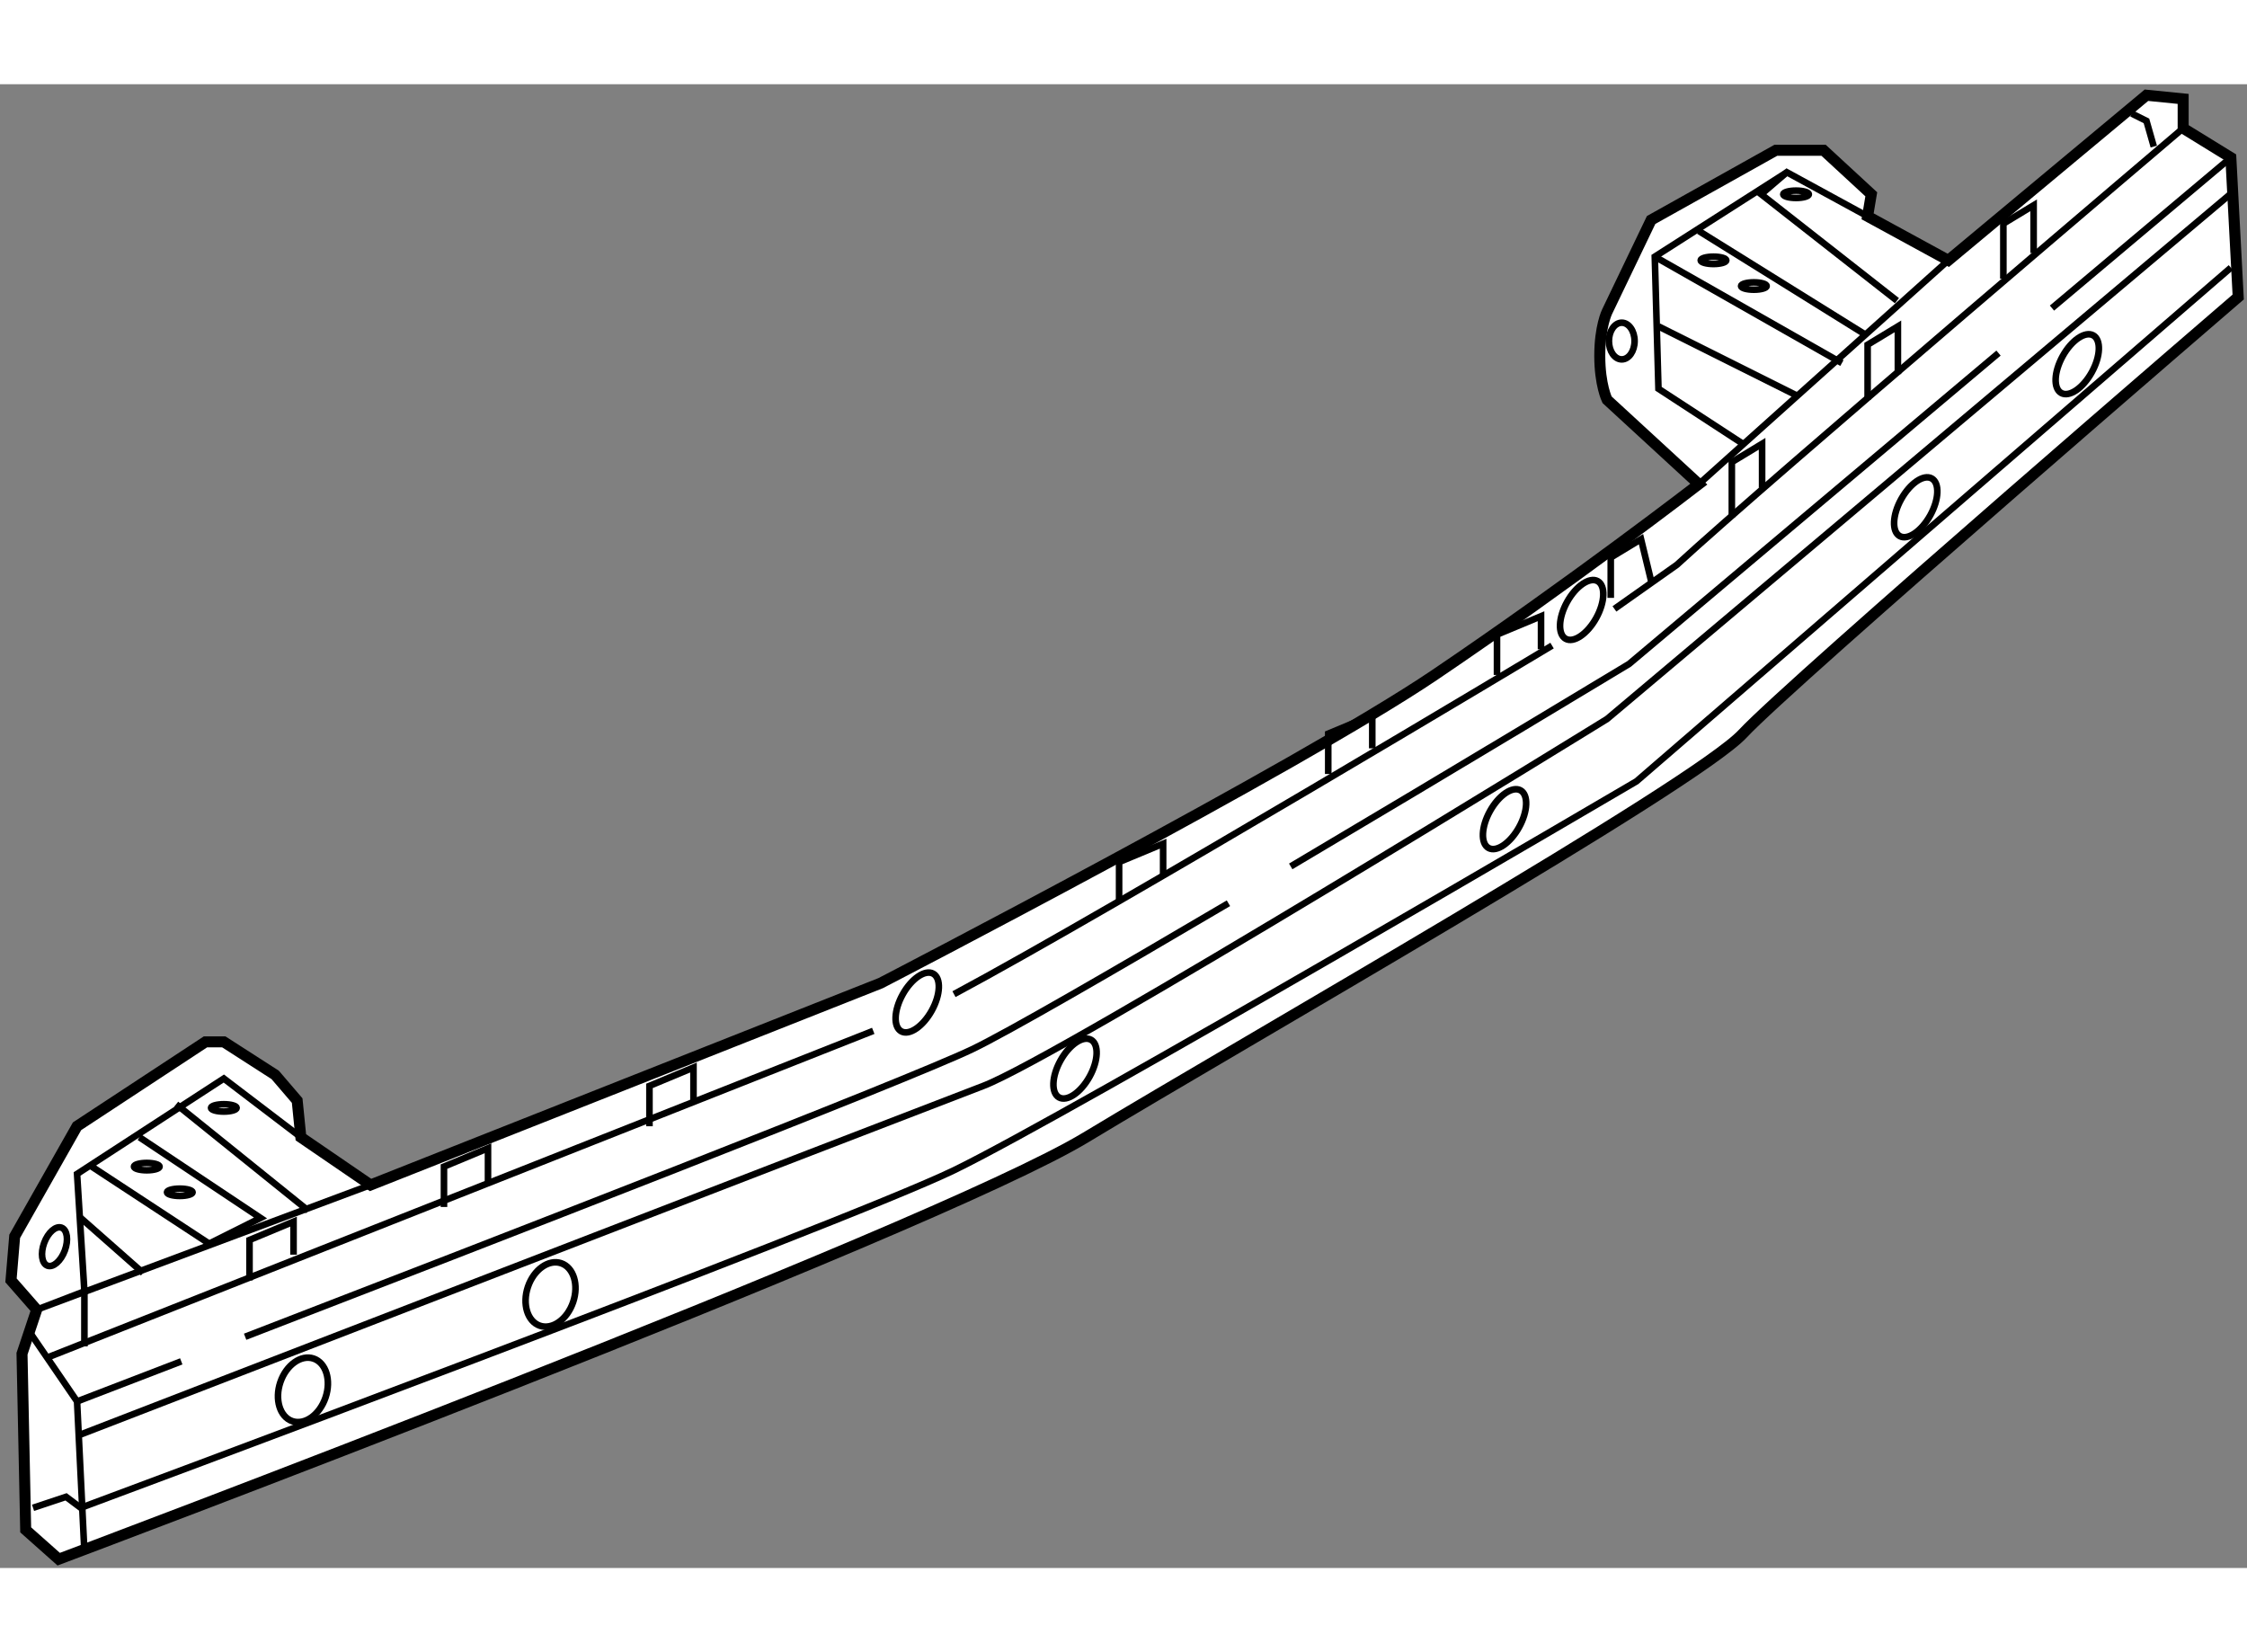
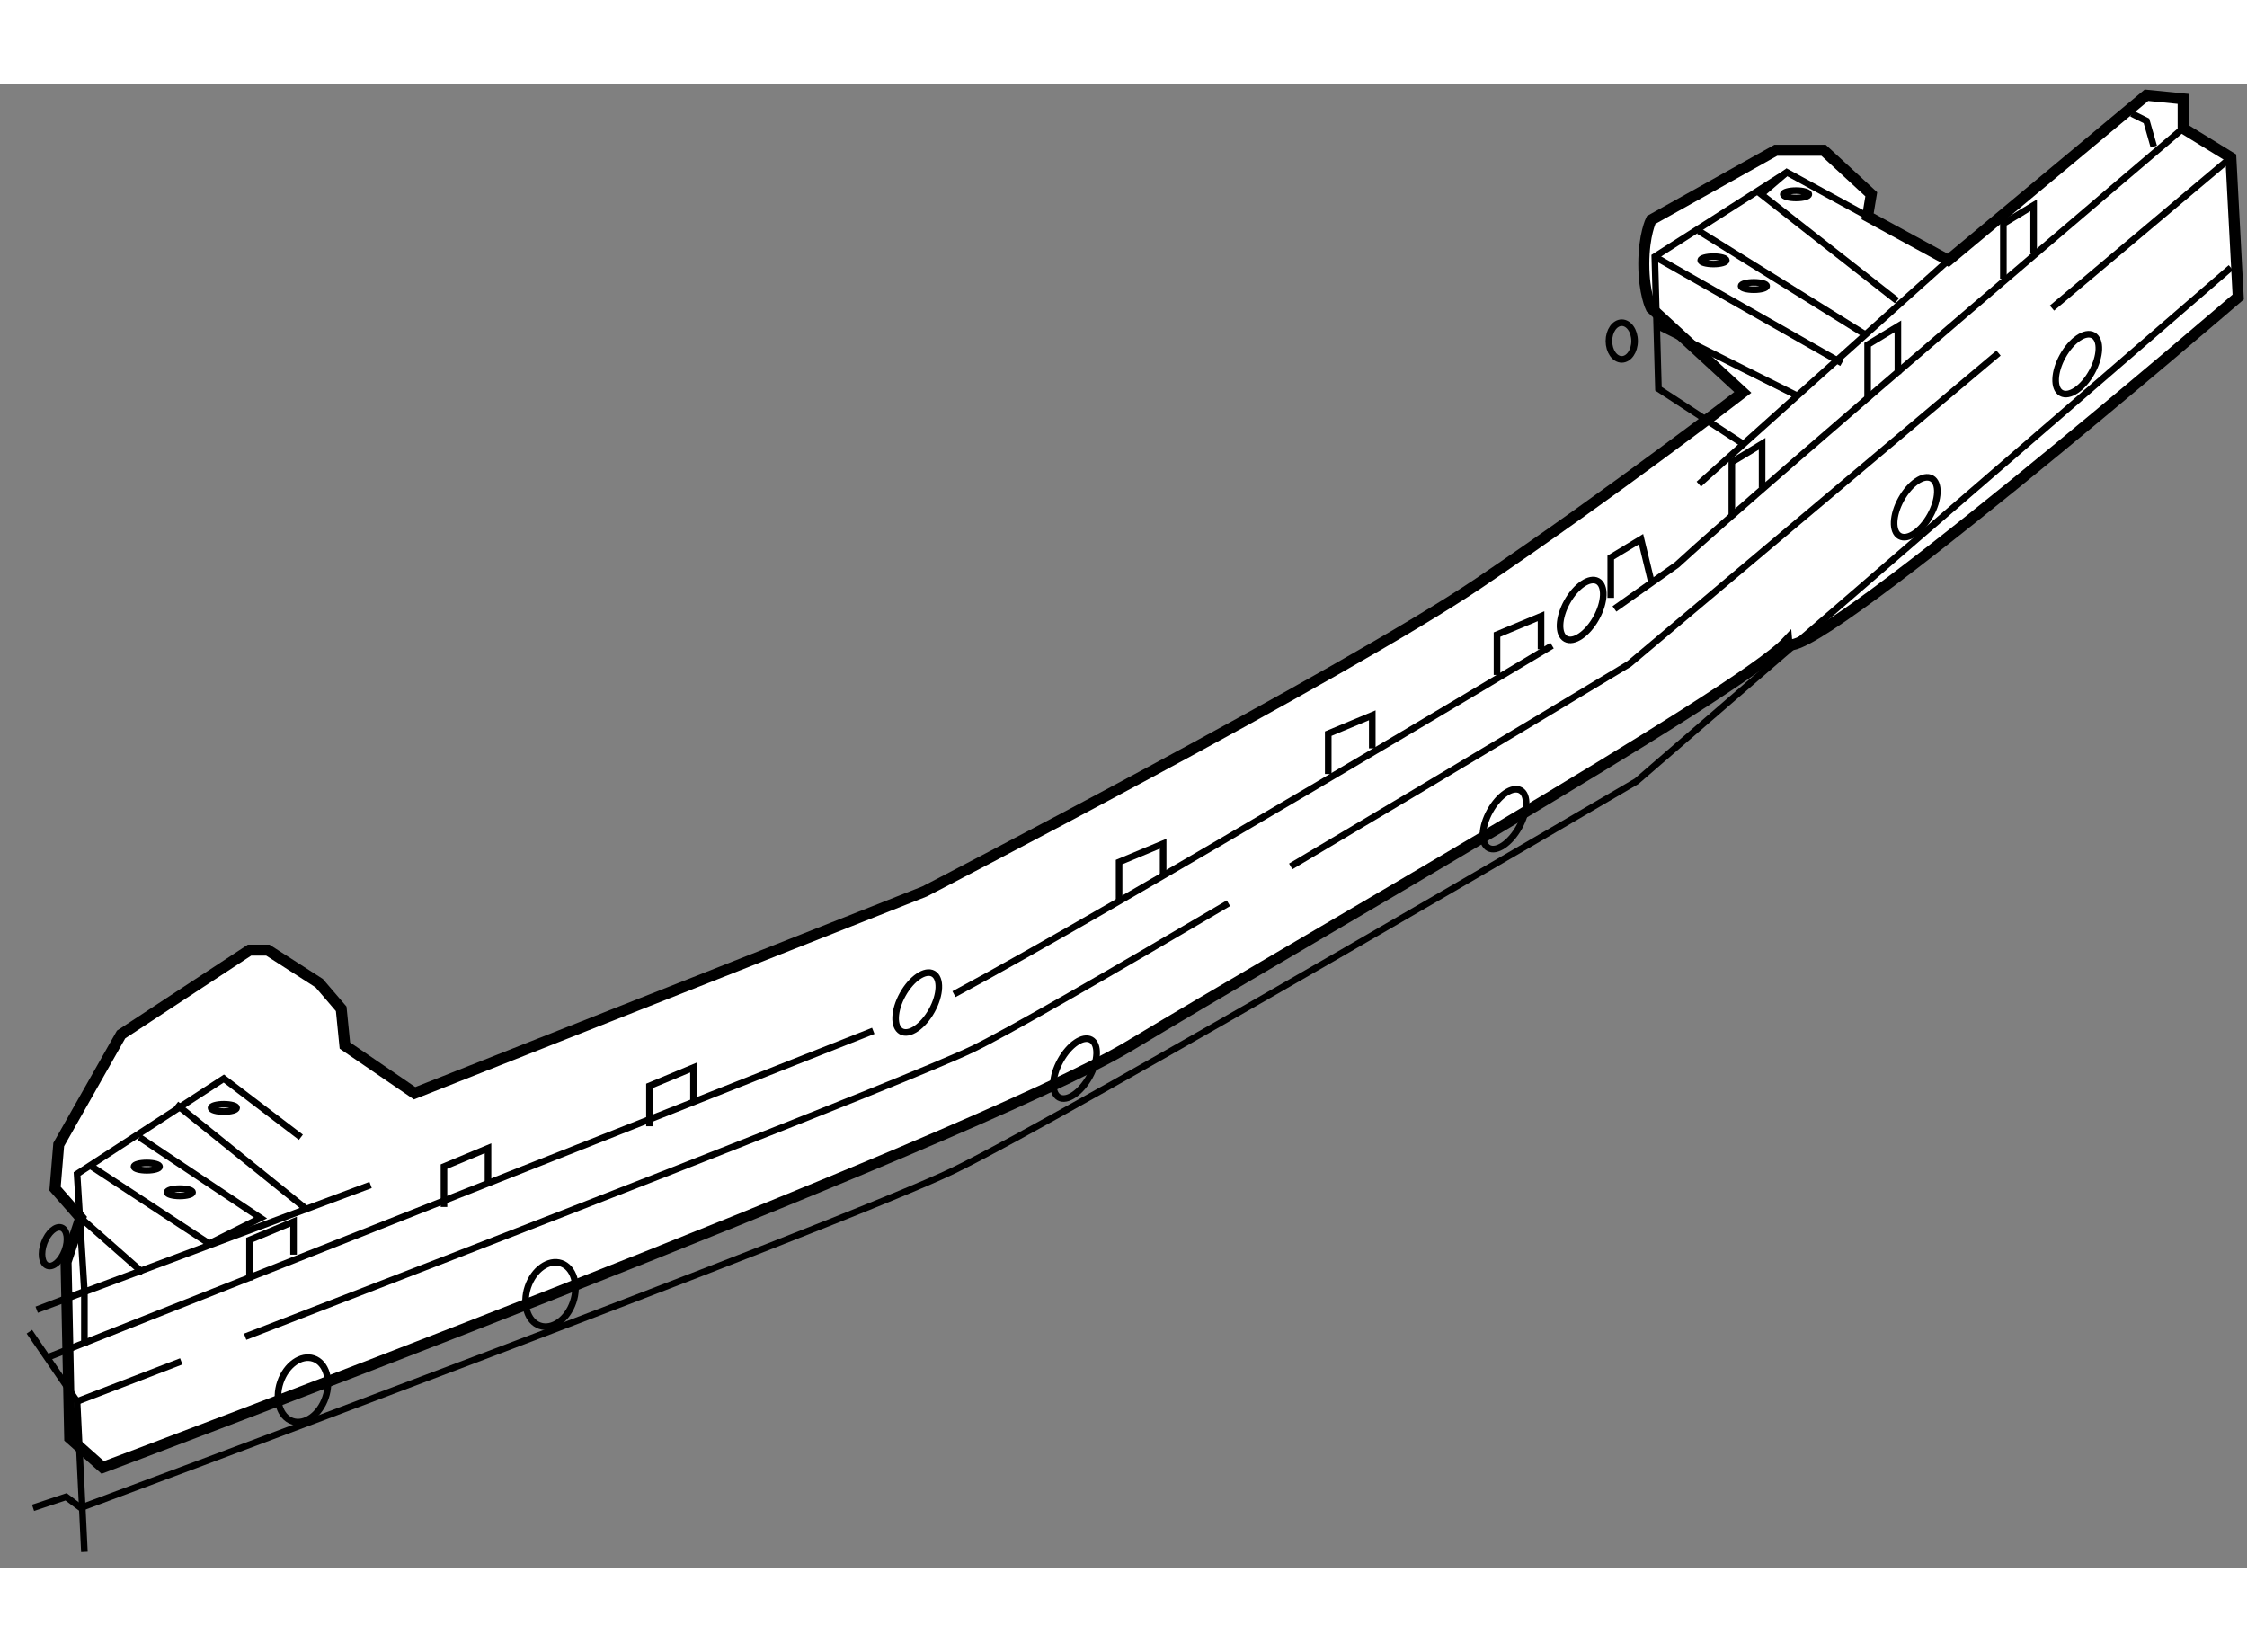
<svg xmlns="http://www.w3.org/2000/svg" version="1.1" x="0px" y="0px" width="244.8px" height="180px" viewBox="14.593 40.981 102.068 67.399" enable-background="new 0 0 244.8 180" xml:space="preserve">
  <rect x="14.593" y="40.981" width="102.068" height="67.399" fill="#808080" stroke="none" />
  <g>
-     <path fill="#FFFFFF" stroke="#000000" stroke-width="0.5" d="M116.261,50.647l-0.334-6.333l-2.166-1.333v-1.333l-1.667-0.167    l-9,7.5l-3.667-2l0.167-1l-2.167-2H95.26l-5.666,3.167l-2,4.167c0,0-0.333,0.667-0.333,2s0.333,2,0.333,2l4.166,3.833    c0,0-5.833,4.5-12,8.667s-25.167,14-25.167,14l-23.167,9.167l-3.167-2.167l-0.167-1.667l-1-1.167l-2.333-1.5h-0.833l-5.833,3.833    l-2.833,5l-0.167,2l1.167,1.333l-0.667,2l0.167,8l1.5,1.333c0,0,39.5-14.834,46.667-19.167c7.167-4.333,27.667-16,29.833-18.333    C95.927,68.147,116.261,50.647,116.261,50.647z" />
+     <path fill="#FFFFFF" stroke="#000000" stroke-width="0.5" d="M116.261,50.647l-0.334-6.333l-2.166-1.333v-1.333l-1.667-0.167    l-9,7.5l-3.667-2l0.167-1l-2.167-2H95.26l-5.666,3.167c0,0-0.333,0.667-0.333,2s0.333,2,0.333,2l4.166,3.833    c0,0-5.833,4.5-12,8.667s-25.167,14-25.167,14l-23.167,9.167l-3.167-2.167l-0.167-1.667l-1-1.167l-2.333-1.5h-0.833l-5.833,3.833    l-2.833,5l-0.167,2l1.167,1.333l-0.667,2l0.167,8l1.5,1.333c0,0,39.5-14.834,46.667-19.167c7.167-4.333,27.667-16,29.833-18.333    C95.927,68.147,116.261,50.647,116.261,50.647z" />
    <polyline fill="none" stroke="#000000" stroke-width="0.3" points="100.76,50.814 94.594,45.981 95.76,44.981 99.427,46.981   " />
    <polyline fill="none" stroke="#000000" stroke-width="0.3" points="95.76,44.981 89.76,48.814 89.927,54.814 93.76,57.314   " />
    <polyline fill="none" stroke="#000000" stroke-width="0.3" points="28.26,88.814 24.76,86.147 18.094,90.481 18.427,95.814     16.26,96.647 31.427,90.981   " />
    <line fill="none" stroke="#000000" stroke-width="0.3" x1="91.76" y1="47.647" x2="99.26" y2="52.314" />
    <line fill="none" stroke="#000000" stroke-width="0.3" x1="103.094" y1="48.981" x2="91.76" y2="59.147" />
    <line fill="none" stroke="#000000" stroke-width="0.3" x1="89.927" y1="51.981" x2="96.26" y2="55.147" />
    <line fill="none" stroke="#000000" stroke-width="0.3" x1="22.594" y1="87.314" x2="28.594" y2="92.147" />
    <polyline fill="none" stroke="#000000" stroke-width="0.3" points="20.927,88.814 26.427,92.48 24.094,93.647 18.76,90.147   " />
    <polyline fill="none" stroke="#000000" stroke-width="0.3" points="15.927,97.647 18.094,100.814 18.427,107.647   " />
    <path fill="none" stroke="#000000" stroke-width="0.3" d="M113.761,42.981c0,0-18.834,16-23.001,19.833l-2.833,2" />
    <path fill="none" stroke="#000000" stroke-width="0.3" d="M85.094,66.481c0,0-20,12-27.167,15.833" />
    <line fill="none" stroke="#000000" stroke-width="0.3" x1="54.26" y1="83.981" x2="16.76" y2="98.814" />
    <line fill="none" stroke="#000000" stroke-width="0.3" x1="107.802" y1="51.15" x2="115.927" y2="44.314" />
    <path fill="none" stroke="#000000" stroke-width="0.3" d="M73.223,76.511c7.657-4.539,15.371-9.197,15.371-9.197l16.78-14.12" />
    <path fill="none" stroke="#000000" stroke-width="0.3" d="M25.728,97.876c10.938-4.22,30.084-11.646,33.033-13.062    c1.599-0.768,6.366-3.524,11.633-6.63" />
    <path fill="none" stroke="#000000" stroke-width="0.3" d="M18.094,100.814c0,0,1.837-0.705,4.733-1.82" />
    <line fill="none" stroke="#000000" stroke-width="0.3" x1="89.76" y1="48.814" x2="98.26" y2="53.647" />
-     <path fill="none" stroke="#000000" stroke-width="0.3" d="M18.26,102.314c0,0,37.5-14.5,41-15.833s28.333-16.667,28.333-16.667    l28.5-24" />
    <path fill="none" stroke="#000000" stroke-width="0.3" d="M16.094,105.647l1.5-0.5l0.667,0.5c0,0,34.5-12.833,39.667-15.333    c5.167-2.5,31-17.667,31-17.667l27-23.333" />
    <ellipse transform="matrix(-0.947 -0.322 0.322 -0.947 22.895 204.412)" fill="none" stroke="#000000" stroke-width="0.3" cx="28.344" cy="100.313" rx="1.083" ry="1.501" />
    <ellipse transform="matrix(-0.947 -0.322 0.322 -0.947 46.19 199.599)" fill="none" stroke="#000000" stroke-width="0.3" cx="39.594" cy="95.981" rx="1.083" ry="1.499" />
    <ellipse transform="matrix(-0.874 -0.485 0.485 -0.874 161.234 162.04)" fill="none" stroke="#000000" stroke-width="0.3" cx="101.594" cy="60.148" rx="0.756" ry="1.498" />
    <ellipse transform="matrix(-0.874 -0.485 0.485 -0.874 119.371 179.535)" fill="none" stroke="#000000" stroke-width="0.3" cx="82.927" cy="74.314" rx="0.756" ry="1.498" />
    <ellipse transform="matrix(-0.874 -0.485 0.485 -0.874 77.321 191.314)" fill="none" stroke="#000000" stroke-width="0.3" cx="63.427" cy="85.648" rx="0.756" ry="1.498" />
    <ellipse transform="matrix(-0.874 -0.485 0.485 -0.874 65.344 182.214)" fill="none" stroke="#000000" stroke-width="0.3" cx="56.26" cy="82.648" rx="0.756" ry="1.498" />
    <ellipse transform="matrix(-0.874 -0.485 0.485 -0.874 130.541 163.427)" fill="none" stroke="#000000" stroke-width="0.3" cx="86.427" cy="64.814" rx="0.756" ry="1.498" />
    <ellipse transform="matrix(-0.874 -0.485 0.485 -0.874 178.133 153.416)" fill="none" stroke="#000000" stroke-width="0.3" cx="108.927" cy="53.648" rx="0.756" ry="1.498" />
    <ellipse transform="matrix(-0.938 -0.347 0.347 -0.938 0.581 187.718)" fill="none" stroke="#000000" stroke-width="0.3" cx="17.125" cy="93.807" rx="0.5" ry="0.92" />
    <ellipse fill="none" stroke="#000000" stroke-width="0.3" cx="88.26" cy="52.647" rx="0.583" ry="0.833" />
    <line fill="none" stroke="#000000" stroke-width="0.3" x1="18.427" y1="98.314" x2="18.427" y2="95.814" />
    <polyline fill="none" stroke="#000000" stroke-width="0.3" points="25.927,95.314 25.927,93.48 27.927,92.647 27.927,94.147   " />
    <polyline fill="none" stroke="#000000" stroke-width="0.3" points="34.76,91.98 34.76,90.147 36.76,89.314 36.76,90.814   " />
    <polyline fill="none" stroke="#000000" stroke-width="0.3" points="44.094,88.314 44.094,86.481 46.094,85.647 46.094,87.147       " />
    <polyline fill="none" stroke="#000000" stroke-width="0.3" points="65.427,78.147 65.427,76.314 67.427,75.48 67.427,76.98   " />
    <polyline fill="none" stroke="#000000" stroke-width="0.3" points="74.927,72.314 74.927,70.481 76.927,69.647 76.927,71.147       " />
    <polyline fill="none" stroke="#000000" stroke-width="0.3" points="82.593,67.814 82.593,65.981 84.593,65.147 84.593,66.647       " />
    <polyline fill="none" stroke="#000000" stroke-width="0.3" points="87.76,64.314 87.76,62.481 89.135,61.647 89.614,63.626   " />
    <polyline fill="none" stroke="#000000" stroke-width="0.3" points="93.26,60.647 93.26,58.147 94.635,57.314 94.635,59.314   " />
    <polyline fill="none" stroke="#000000" stroke-width="0.3" points="99.428,55.314 99.428,52.814 100.803,51.981 100.803,54.147       " />
    <polyline fill="none" stroke="#000000" stroke-width="0.3" points="105.594,49.814 105.594,47.314 106.969,46.481 106.969,48.647       " />
    <ellipse fill="none" stroke="#000000" stroke-width="0.3" cx="96.177" cy="45.981" rx="0.583" ry="0.167" />
    <ellipse fill="none" stroke="#000000" stroke-width="0.3" cx="24.76" cy="87.481" rx="0.583" ry="0.167" />
    <ellipse fill="none" stroke="#000000" stroke-width="0.3" cx="94.261" cy="50.148" rx="0.583" ry="0.167" />
    <ellipse fill="none" stroke="#000000" stroke-width="0.3" cx="92.427" cy="48.981" rx="0.583" ry="0.167" />
    <ellipse fill="none" stroke="#000000" stroke-width="0.3" cx="22.76" cy="91.314" rx="0.583" ry="0.166" />
    <ellipse fill="none" stroke="#000000" stroke-width="0.3" cx="21.26" cy="90.148" rx="0.583" ry="0.167" />
    <line fill="none" stroke="#000000" stroke-width="0.3" x1="18.26" y1="92.48" x2="21.094" y2="94.98" />
    <polyline fill="none" stroke="#000000" stroke-width="0.3" points="112.427,43.814 112.094,42.647 111.427,42.314   " />
  </g>
</svg>